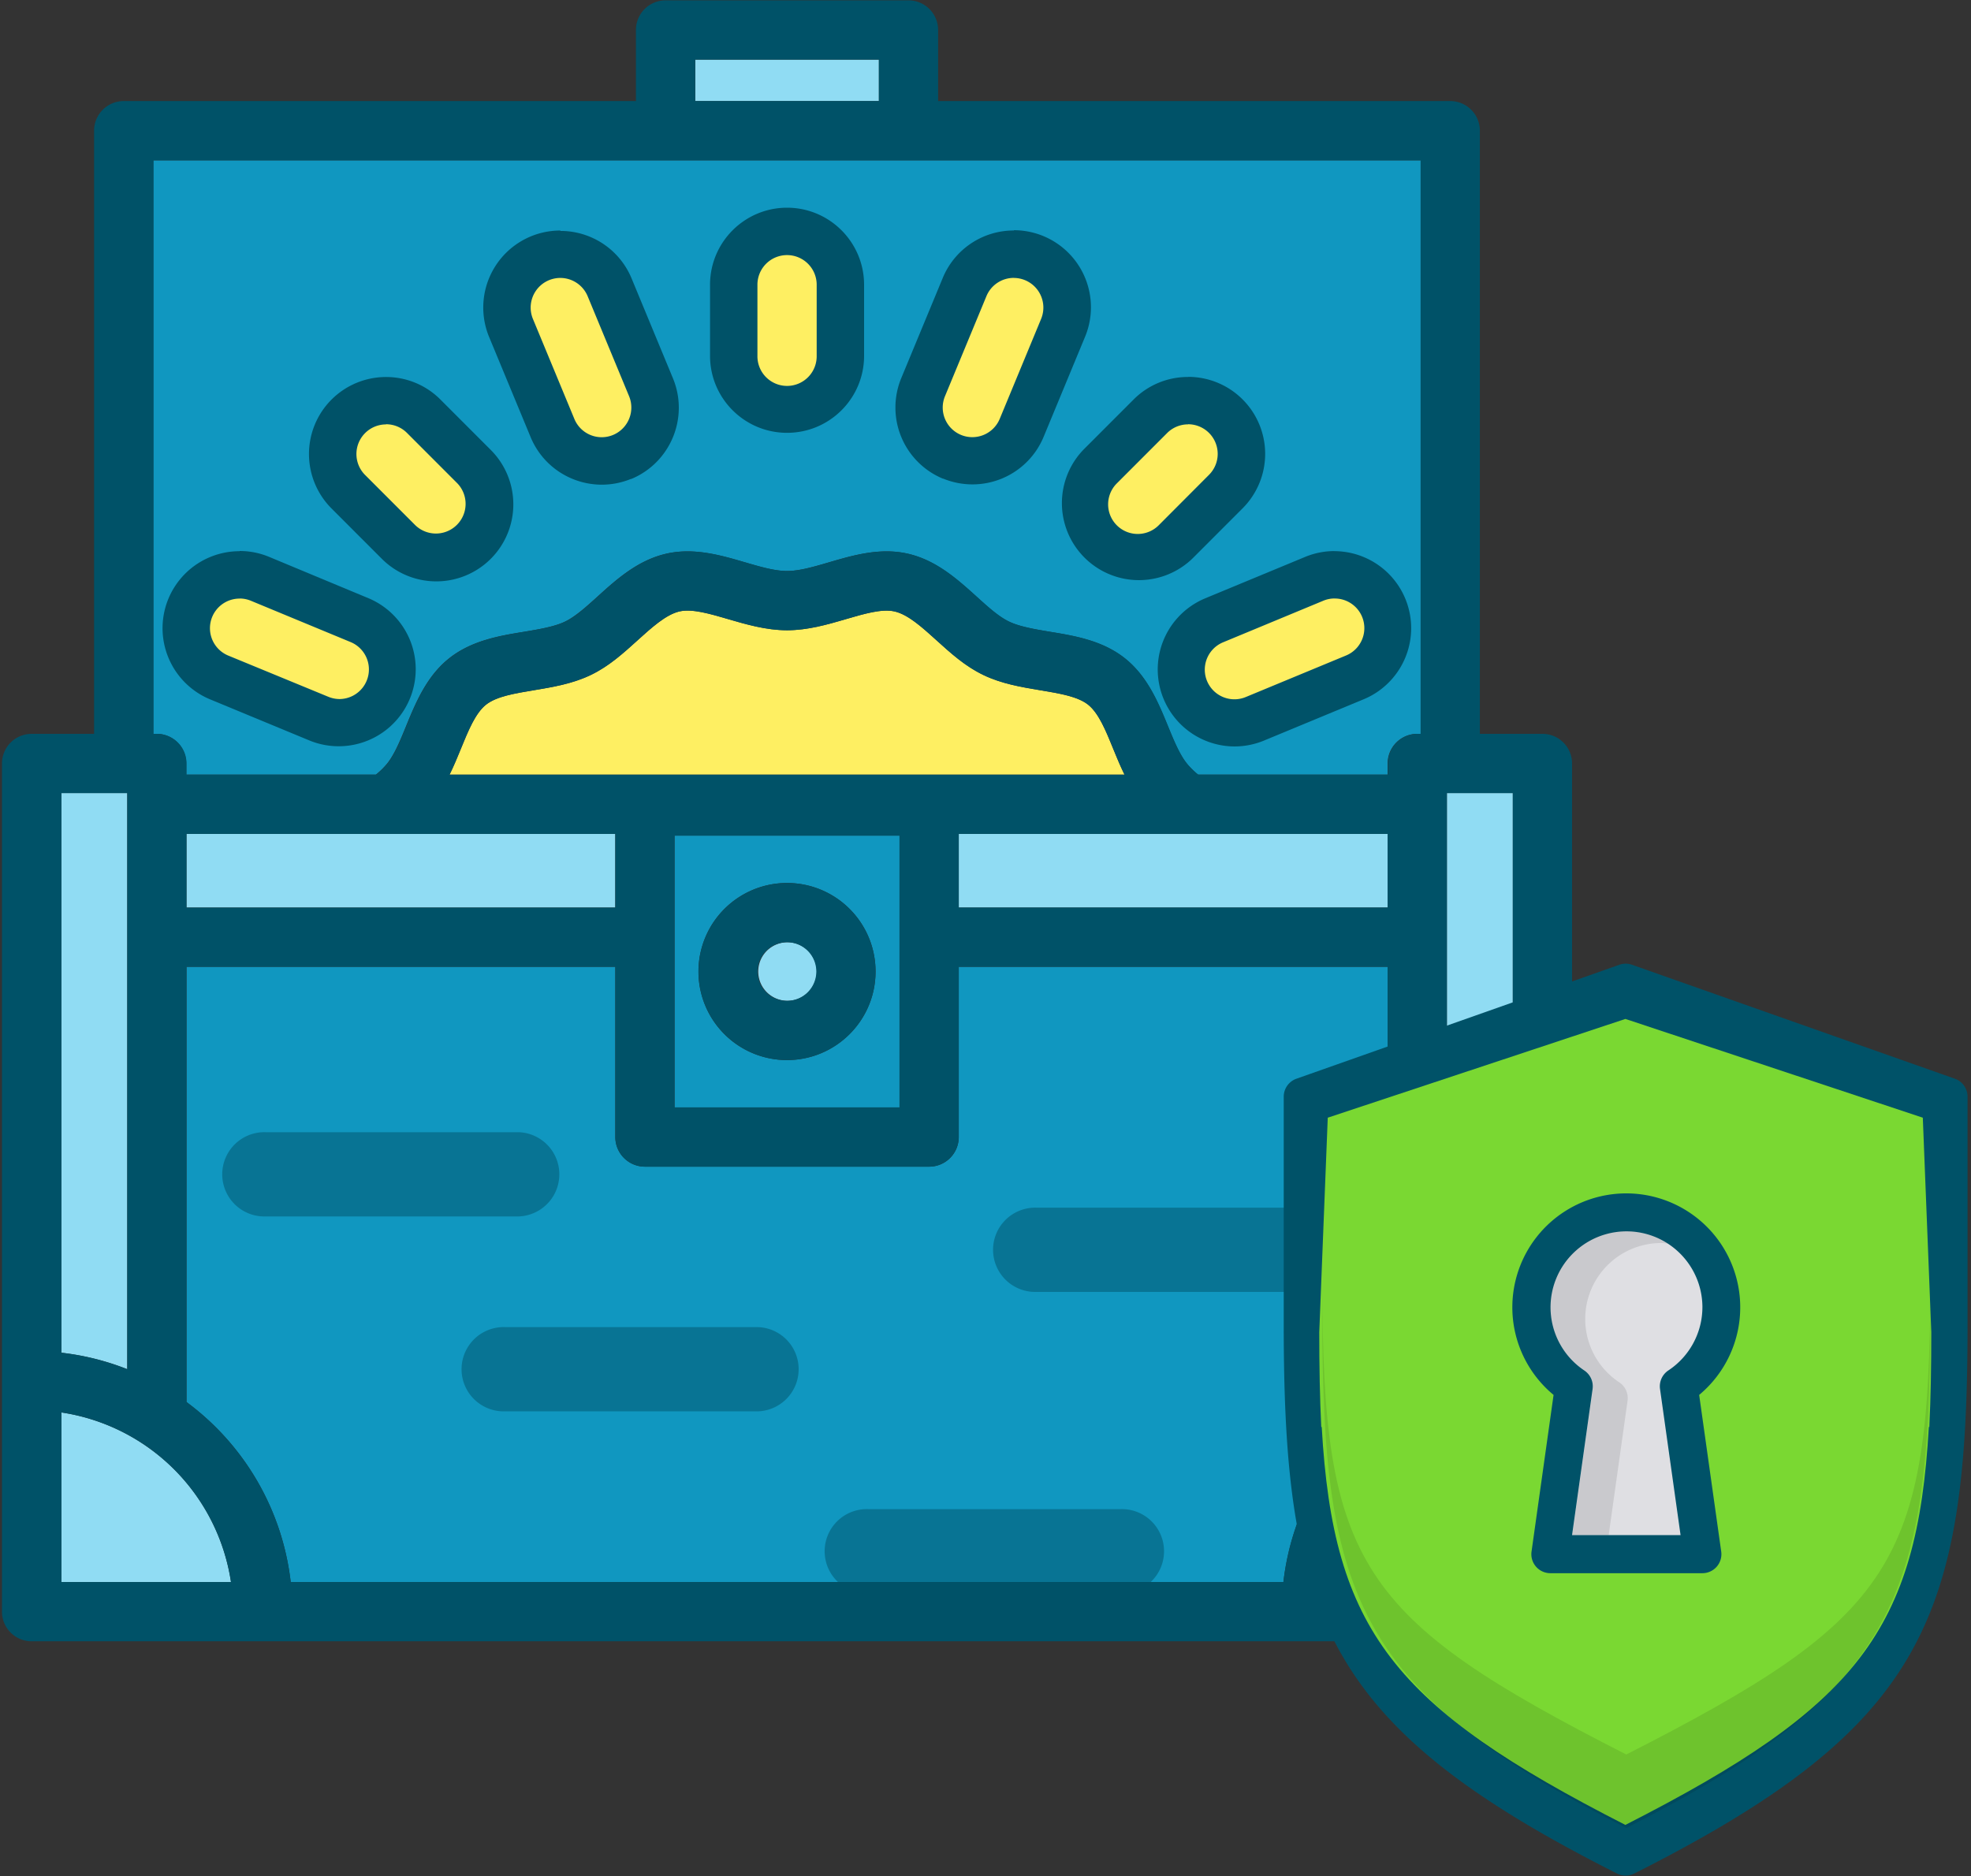
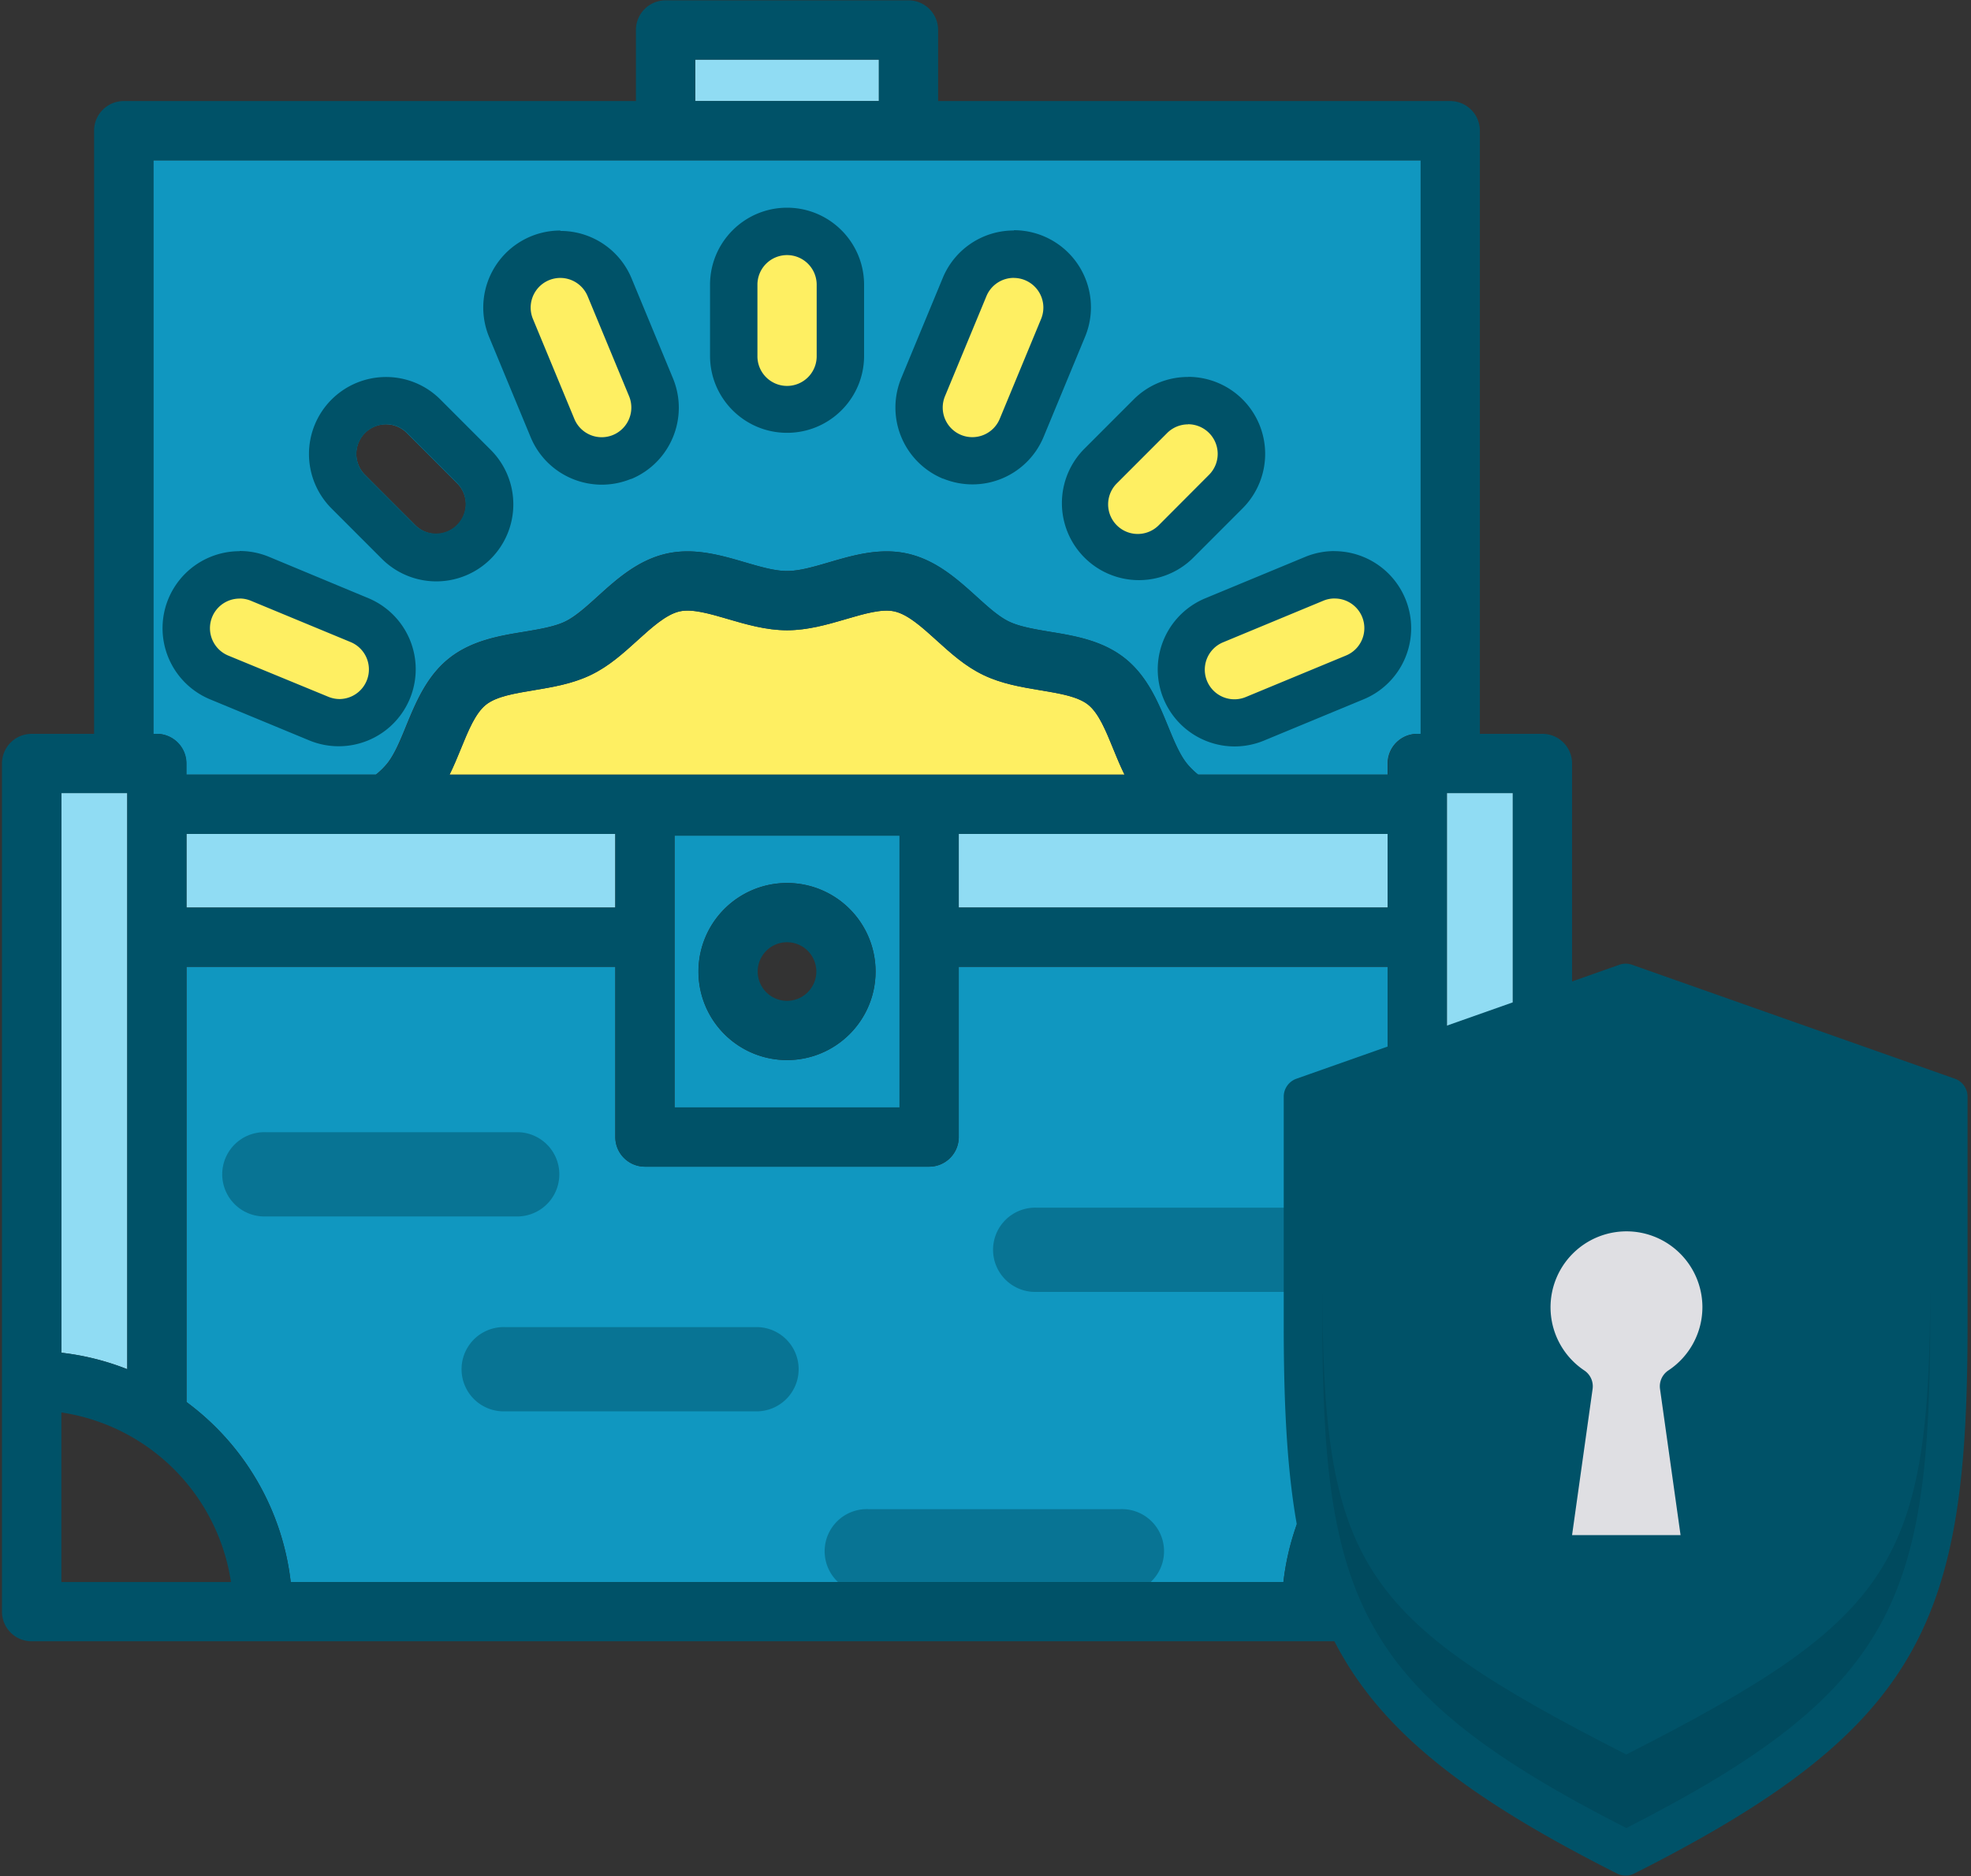
<svg xmlns="http://www.w3.org/2000/svg" width="250" height="238">
  <rect width="100%" height="100%" fill="#333333" stroke="none" />
  <g fill="none">
    <path fill="#90DCF3" d="M88.181 7.561h23.297v5.261H88.181z" />
    <path fill="#1097C0" d="M180.19 20.338V93.1h-.43a3.758 3.758 0 0 0-3.758 3.757v1.418h-24.048a9.835 9.835 0 0 1-1.433-1.413c-.937-1.172-1.648-2.916-2.405-4.76-1.207-2.946-2.57-6.283-5.43-8.568-2.861-2.284-6.393-2.86-9.52-3.382-1.974-.33-3.837-.641-5.205-1.297-1.368-.657-2.69-1.884-4.148-3.202-2.38-2.15-5.076-4.59-8.698-5.411-3.507-.797-6.919.205-9.94 1.087-1.949.571-3.792 1.112-5.36 1.112-1.569 0-3.412-.54-5.366-1.112-3.006-.882-6.443-1.884-9.935-1.087-3.622.821-6.323 3.261-8.697 5.41-1.458 1.319-2.836 2.566-4.149 3.203-1.312.636-3.236.967-5.21 1.297-3.131.501-6.678 1.113-9.52 3.382-2.84 2.27-4.223 5.622-5.43 8.568-.751 1.844-1.468 3.588-2.405 4.766a9.835 9.835 0 0 1-1.433 1.407H23.622v-1.418a3.758 3.758 0 0 0-3.757-3.757h-.431V20.338H180.19zm-9.494 62.837a3.763 3.763 0 0 0-2.86-6.96l-12.7 5.256a3.758 3.758 0 0 0 1.437 7.215 3.832 3.832 0 0 0 1.438-.285l12.685-5.226zm-17.35-22.923a3.758 3.758 0 1 0-5.315-5.312l-6.378 6.384a3.76 3.76 0 0 0 5.316 5.316l6.378-6.388zM132.06 40.47a3.761 3.761 0 0 0-6.944-2.891l-5.255 12.687a3.758 3.758 0 1 0 6.944 2.876l5.255-12.672zm-28.472 4.685v-9.02a3.758 3.758 0 1 0-7.515 0v9.02a3.758 3.758 0 1 0 7.515 0zm-25.821 10.02a3.768 3.768 0 0 0 2.034-4.91L74.544 37.58a3.758 3.758 0 1 0-6.944 2.876l5.256 12.687a3.753 3.753 0 0 0 4.91 2.034zM58 66.64a3.753 3.753 0 0 0 0-5.311l-6.398-6.404a3.757 3.757 0 1 0-5.315 5.312l6.397 6.403a3.757 3.757 0 0 0 5.316 0zM46.558 86.381a3.763 3.763 0 0 0-2.034-4.91l-12.685-5.256a3.765 3.765 0 1 0-2.876 6.96l12.685 5.256c.459.176.947.263 1.438.255a3.763 3.763 0 0 0 3.472-2.305zm129.444 36.272v55.22a33.07 33.07 0 0 0-13.216 22.834H36.874a33.07 33.07 0 0 0-13.217-22.833v-55.221h54.39v21.6a3.758 3.758 0 0 0 3.757 3.758h36.047a3.758 3.758 0 0 0 3.757-3.758v-21.6h54.394z" />
-     <path fill="#90DCF3" d="M99.83 119.541a3.713 3.713 0 1 1-.01 7.425 3.713 3.713 0 0 1 .01-7.425z" />
    <path fill="#1097C0" d="M114.093 106.013v34.482H85.561v-34.482h28.532zm-3.036 17.246a11.234 11.234 0 1 0-11.227 11.229c6.197-.009 11.219-5.031 11.227-11.23z" />
    <path fill="#90DCF3" d="M16.142 100.616v73.089a32.808 32.808 0 0 0-8.356-2.09v-70.999h8.356zm61.899 5.176v9.345H23.652v-9.345h1.022zm43.567 0h54.394v9.345h-54.394zm70.276-5.176v71a32.703 32.703 0 0 0-8.357 2.089v-73.089h8.357z" />
    <path fill="#FFCE00" d="M191.884 179.191v21.516H170.34a25.608 25.608 0 0 1 21.543-21.516z" />
-     <path fill="#90DCF3" d="M29.299 200.707H7.786V179.19a25.613 25.613 0 0 1 21.513 21.516z" />
    <path fill="#FEEF62" d="M142.635 98.276H57.02c.541-1.097 1.002-2.22 1.458-3.327.942-2.304 1.829-4.479 3.161-5.541 1.333-1.062 3.623-1.433 6.067-1.839 2.445-.406 4.905-.817 7.245-1.944s4.133-2.781 5.922-4.394c1.788-1.614 3.617-3.272 5.32-3.663 1.589-.36 3.813.29 6.163.977 2.264.661 4.83 1.413 7.475 1.413 2.645 0 5.21-.752 7.475-1.413 2.35-.686 4.569-1.338 6.162-.972 1.703.386 3.457 1.974 5.316 3.658 1.858 1.683 3.637 3.287 5.926 4.394 2.29 1.107 4.83 1.538 7.24 1.944 2.41.406 4.754.787 6.072 1.839 1.318 1.052 2.22 3.237 3.156 5.536.456 1.108.917 2.26 1.458 3.332z" />
    <path fill="#005268" d="M199.399 96.858v107.607a3.758 3.758 0 0 1-3.758 3.757H4.008a3.758 3.758 0 0 1-3.757-3.757V96.858a3.758 3.758 0 0 1 3.757-3.757h7.926V16.58a3.758 3.758 0 0 1 3.757-3.758h64.97V3.803A3.758 3.758 0 0 1 84.42.045h30.811a3.758 3.758 0 0 1 3.758 3.758v9.019h64.96a3.758 3.758 0 0 1 3.757 3.758V93.1h7.926a3.757 3.757 0 0 1 3.768 3.758zm-7.515 103.849V179.19a25.608 25.608 0 0 0-21.543 21.516h21.543zm0-29.091v-71h-8.367v73.089a32.703 32.703 0 0 1 8.367-2.09zM180.2 93.1V20.338H19.47V93.1h.43a3.758 3.758 0 0 1 3.758 3.757v1.418h24.048a9.835 9.835 0 0 0 1.433-1.407c.937-1.178 1.654-2.922 2.405-4.766 1.208-2.946 2.57-6.283 5.43-8.568 2.862-2.284 6.394-2.86 9.52-3.382 1.974-.33 3.843-.641 5.21-1.297 1.368-.657 2.69-1.884 4.149-3.202 2.374-2.15 5.075-4.59 8.697-5.411 3.507-.797 6.914.205 9.935 1.087 1.954.571 3.798 1.112 5.366 1.112 1.568 0 3.412-.54 5.36-1.112 3.006-.882 6.448-1.884 9.94-1.087 3.623.821 6.318 3.261 8.698 5.41 1.458 1.319 2.83 2.566 4.148 3.203 1.318.636 3.231.967 5.205 1.297 3.132.501 6.684 1.113 9.52 3.382 2.835 2.27 4.223 5.622 5.43 8.568.757 1.844 1.468 3.588 2.405 4.76a9.84 9.84 0 0 0 1.433 1.413h24.048v-1.418a3.758 3.758 0 0 1 3.758-3.757h.43-.025zm-4.198 84.773v-55.221h-54.394v21.6a3.758 3.758 0 0 1-3.757 3.758H81.804a3.758 3.758 0 0 1-3.758-3.758v-21.6H23.657v55.22a33.07 33.07 0 0 1 13.217 22.834h125.912a33.07 33.07 0 0 1 13.216-22.833zm0-62.737v-9.345h-54.394v9.345h54.394zM57.019 98.277h85.616c-.54-1.098-1.002-2.225-1.458-3.333-.937-2.3-1.828-4.474-3.156-5.536-1.328-1.062-3.627-1.433-6.072-1.839-2.445-.406-4.905-.817-7.24-1.944-2.334-1.127-4.138-2.781-5.926-4.394-1.789-1.614-3.613-3.272-5.316-3.658-1.593-.366-3.813.286-6.162.972-2.265.661-4.83 1.413-7.475 1.413-2.646 0-5.21-.752-7.475-1.413-2.35-.686-4.574-1.338-6.163-.977-1.703.39-3.462 1.98-5.32 3.663-1.859 1.683-3.638 3.287-5.922 4.394-2.285 1.107-4.835 1.538-7.245 1.944-2.41.406-4.75.787-6.067 1.839-1.317 1.052-2.22 3.237-3.161 5.541-.456 1.108-.917 2.255-1.458 3.327zm57.074 42.218v-34.482H85.561v34.482h28.532zm-2.615-127.673V7.56H88.176v5.26h23.302zM78.046 115.137v-9.345H23.657v9.345h54.39zM19.9 200.707h9.399A25.613 25.613 0 0 0 7.786 179.19v21.516H19.9zm-3.758-27.002v-73.089H7.786v71a32.808 32.808 0 0 1 8.356 2.089z" />
    <path fill="#FEEF62" d="M156.573 91.693a6.764 6.764 0 0 1-2.585-13.028l12.68-5.256a6.776 6.776 0 1 1 5.176 12.527l-12.686 5.256a6.851 6.851 0 0 1-2.585.5z" />
    <path fill="#005268" d="M169.259 75.93a3.758 3.758 0 0 1 1.437 7.245l-12.685 5.256a3.758 3.758 0 0 1-2.876-6.945l12.7-5.27c.456-.192.945-.29 1.439-.291l-.015.005zm.015-6.018a9.714 9.714 0 0 0-3.743.746l-12.68 5.256a9.77 9.77 0 0 0 3.722 18.785c1.266 0 2.52-.245 3.693-.722l12.685-5.256a9.77 9.77 0 0 0-3.738-18.8l.06-.01z" />
    <path fill="#FEEF62" d="M144.289 70.729a6.769 6.769 0 0 1-4.785-11.525l6.378-6.383a6.763 6.763 0 1 1 9.569 9.56l-6.358 6.363a6.718 6.718 0 0 1-4.804 1.985z" />
    <path fill="#005268" d="M150.691 53.823a3.758 3.758 0 0 1 2.656 6.419l-6.378 6.398a3.757 3.757 0 0 1-5.316-5.311l6.378-6.384a3.742 3.742 0 0 1 2.66-1.107v-.015zm0-5.998a9.704 9.704 0 0 0-6.903 2.856l-6.373 6.379a9.771 9.771 0 0 0 13.817 13.814l6.378-6.384a9.771 9.771 0 0 0-6.909-16.68l-.01.015z" />
    <path fill="#FEEF62" d="M123.327 58.468a6.764 6.764 0 0 1-6.243-4.179 6.705 6.705 0 0 1 0-5.18l5.256-12.682a6.775 6.775 0 1 1 12.525 5.17l-5.256 12.692a6.753 6.753 0 0 1-6.282 4.179z" />
    <path fill="#005268" d="M128.582 35.26a3.762 3.762 0 0 1 3.472 5.2l-5.25 12.682a3.763 3.763 0 0 1-4.91 2.034 3.758 3.758 0 0 1-2.034-4.91l5.255-12.687a3.753 3.753 0 0 1 3.472-2.325l-.005.005zm.005-6.019a9.734 9.734 0 0 0-9.018 6.043l-5.25 12.677a9.771 9.771 0 0 0 5.285 12.767h.05a9.77 9.77 0 0 0 12.716-5.302l5.255-12.691a9.776 9.776 0 0 0-9.018-13.529l-.02.035zM99.83 112.025c6.2.003 11.223 5.03 11.222 11.23 0 6.2-5.026 11.227-11.226 11.228-6.2 0-11.226-5.024-11.229-11.224.006-6.202 5.031-11.228 11.233-11.234zm3.712 11.234a3.718 3.718 0 1 0-7.436-.01 3.718 3.718 0 0 0 7.436.01z" />
    <path fill="#FEEF62" d="M99.83 51.904a6.774 6.774 0 0 1-6.764-6.764v-9.02a6.764 6.764 0 1 1 13.527 0v9.02a6.774 6.774 0 0 1-6.763 6.764z" />
    <path fill="#005268" d="M99.83 32.363a3.758 3.758 0 0 1 3.757 3.758v9.019a3.758 3.758 0 1 1-7.515 0v-9.02a3.753 3.753 0 0 1 3.758-3.757zm0-6.013c-5.394.006-9.764 4.377-9.77 9.77v9.02c0 5.396 4.374 9.77 9.77 9.77 5.395 0 9.77-4.374 9.77-9.77v-9.02c-.006-5.393-4.377-9.764-9.77-9.77z" />
    <path fill="#FEEF62" d="M76.328 58.468a6.738 6.738 0 0 1-6.253-4.184L64.82 41.587a6.765 6.765 0 1 1 12.495-5.18l5.26 12.696a6.78 6.78 0 0 1-3.657 8.839 6.856 6.856 0 0 1-2.59.526z" />
    <path fill="#005268" d="M71.067 35.26c1.52.001 2.89.918 3.472 2.324l5.256 12.687a3.768 3.768 0 0 1-2.034 4.91 3.753 3.753 0 0 1-4.91-2.034L67.595 40.46a3.763 3.763 0 0 1 3.472-5.2zm0-6.014a9.77 9.77 0 0 0-9.018 13.529l5.256 12.682c2.057 4.965 7.739 7.336 12.715 5.306h.06c4.972-2.076 7.332-7.78 5.28-12.762l-5.255-12.692a9.75 9.75 0 0 0-9.018-6.012l-.02-.05z" />
-     <path fill="#FEEF62" d="M55.346 70.729a6.743 6.743 0 0 1-4.78-1.975l-6.388-6.393a6.765 6.765 0 1 1 9.57-9.56l6.372 6.383a6.765 6.765 0 0 1-4.78 11.525l.006.02z" />
    <path fill="#005268" d="M48.963 53.823a3.752 3.752 0 0 1 2.66 1.102l6.378 6.384a3.765 3.765 0 0 1-5.316 5.331l-6.377-6.383a3.758 3.758 0 0 1 2.655-6.414v-.02zm0-5.993a9.77 9.77 0 0 0-6.909 16.68l6.378 6.384A9.769 9.769 0 1 0 62.249 57.08l-6.377-6.383a9.714 9.714 0 0 0-6.914-2.867h.005z" />
    <path fill="#FEEF62" d="M43.086 91.693c-.878 0-1.747-.17-2.56-.501l-12.71-5.266a6.764 6.764 0 1 1 5.18-12.497l12.685 5.256a6.764 6.764 0 0 1-2.595 13.008z" />
    <path fill="#005268" d="M30.396 75.93c.494 0 .982.1 1.438.29l12.685 5.256a3.758 3.758 0 0 1-1.433 7.21 3.827 3.827 0 0 1-1.433-.285l-12.69-5.226A3.758 3.758 0 0 1 30.4 75.94l-.005-.01zm.005-6.003a9.77 9.77 0 0 0-3.743 18.8l12.69 5.255a9.77 9.77 0 0 0 7.425-18.073l-12.635-5.26a9.709 9.709 0 0 0-3.742-.747l.005.025z" />
    <path fill="#005268" d="M33.697 154.324h32.065a5.346 5.346 0 0 0 0-10.687H33.697a5.346 5.346 0 1 0 0 10.687zm30.356 24.727h32.064a5.346 5.346 0 0 0 0-10.687H64.053a5.346 5.346 0 1 0 0 10.687zm67.415-15.151h32.064a5.346 5.346 0 1 0 0-10.688h-32.064a5.346 5.346 0 1 0 0 10.687zm-21.378 38.245h32.064a5.346 5.346 0 1 0 0-10.688H110.09a5.346 5.346 0 1 0 0 10.688z" opacity=".5" />
    <path fill="#005268" d="M247.96 136.854L207 122.394a2.41 2.41 0 0 0-1.603 0l-40.962 14.46a2.415 2.415 0 0 0-1.608 2.275v28.916c0 37.419 5.546 51.107 42.284 69.646a2.4 2.4 0 0 0 2.17 0c36.738-18.539 42.284-32.202 42.284-69.646v-28.916c0-1.02-.642-1.931-1.603-2.275z" />
-     <path fill="#7AD832" d="M206.164 231.52c-29.409-14.996-37.055-24.668-38.518-50.487h-.06c-.181-3.698-.251-7.686-.251-12.025l1.077-27.212 37.752-12.527 37.724 12.527 1.077 27.212c0 4.34-.07 8.327-.25 12.025h-.062c-1.462 25.82-9.08 35.491-38.489 50.486z" />
    <path fill="#000" d="M206.278 222.588c-33.983-17.327-38.553-24.111-38.553-59.951v4.51c0 35.84 4.57 47.444 38.553 64.77 33.983-17.326 38.552-28.926 38.552-64.77v-4.51c0 35.84-4.57 42.624-38.552 59.95z" opacity=".1" />
    <path fill="#005268" d="M191.824 165.848a14.427 14.427 0 0 0 5.23 11.119l-2.795 19.872a2.41 2.41 0 0 0 2.384 2.745h19.289a2.41 2.41 0 0 0 2.385-2.745l-2.796-19.872a14.456 14.456 0 0 0-12.553-25.184 14.455 14.455 0 0 0-11.144 14.065z" />
    <path fill="#DFDFE3" d="M215.932 165.848a9.635 9.635 0 0 1-4.324 8.017 2.415 2.415 0 0 0-1.052 2.345l2.605 18.54H199.4l2.605-18.54a2.415 2.415 0 0 0-1.052-2.345 9.636 9.636 0 0 1 7.222-17.466 9.635 9.635 0 0 1 7.758 9.45z" />
-     <path fill="#000" d="M204.043 194.75l2.395-17.037a2.415 2.415 0 0 0-1.052-2.345 9.636 9.636 0 0 1 5.31-17.672c.296 0 .577.06.867.085-4.44-2.926-10.413-1.698-13.34 2.744-2.925 4.441-1.697 10.414 2.744 13.34a2.415 2.415 0 0 1 1.052 2.345l-2.605 18.54h4.63z" opacity=".1" />
  </g>
</svg>